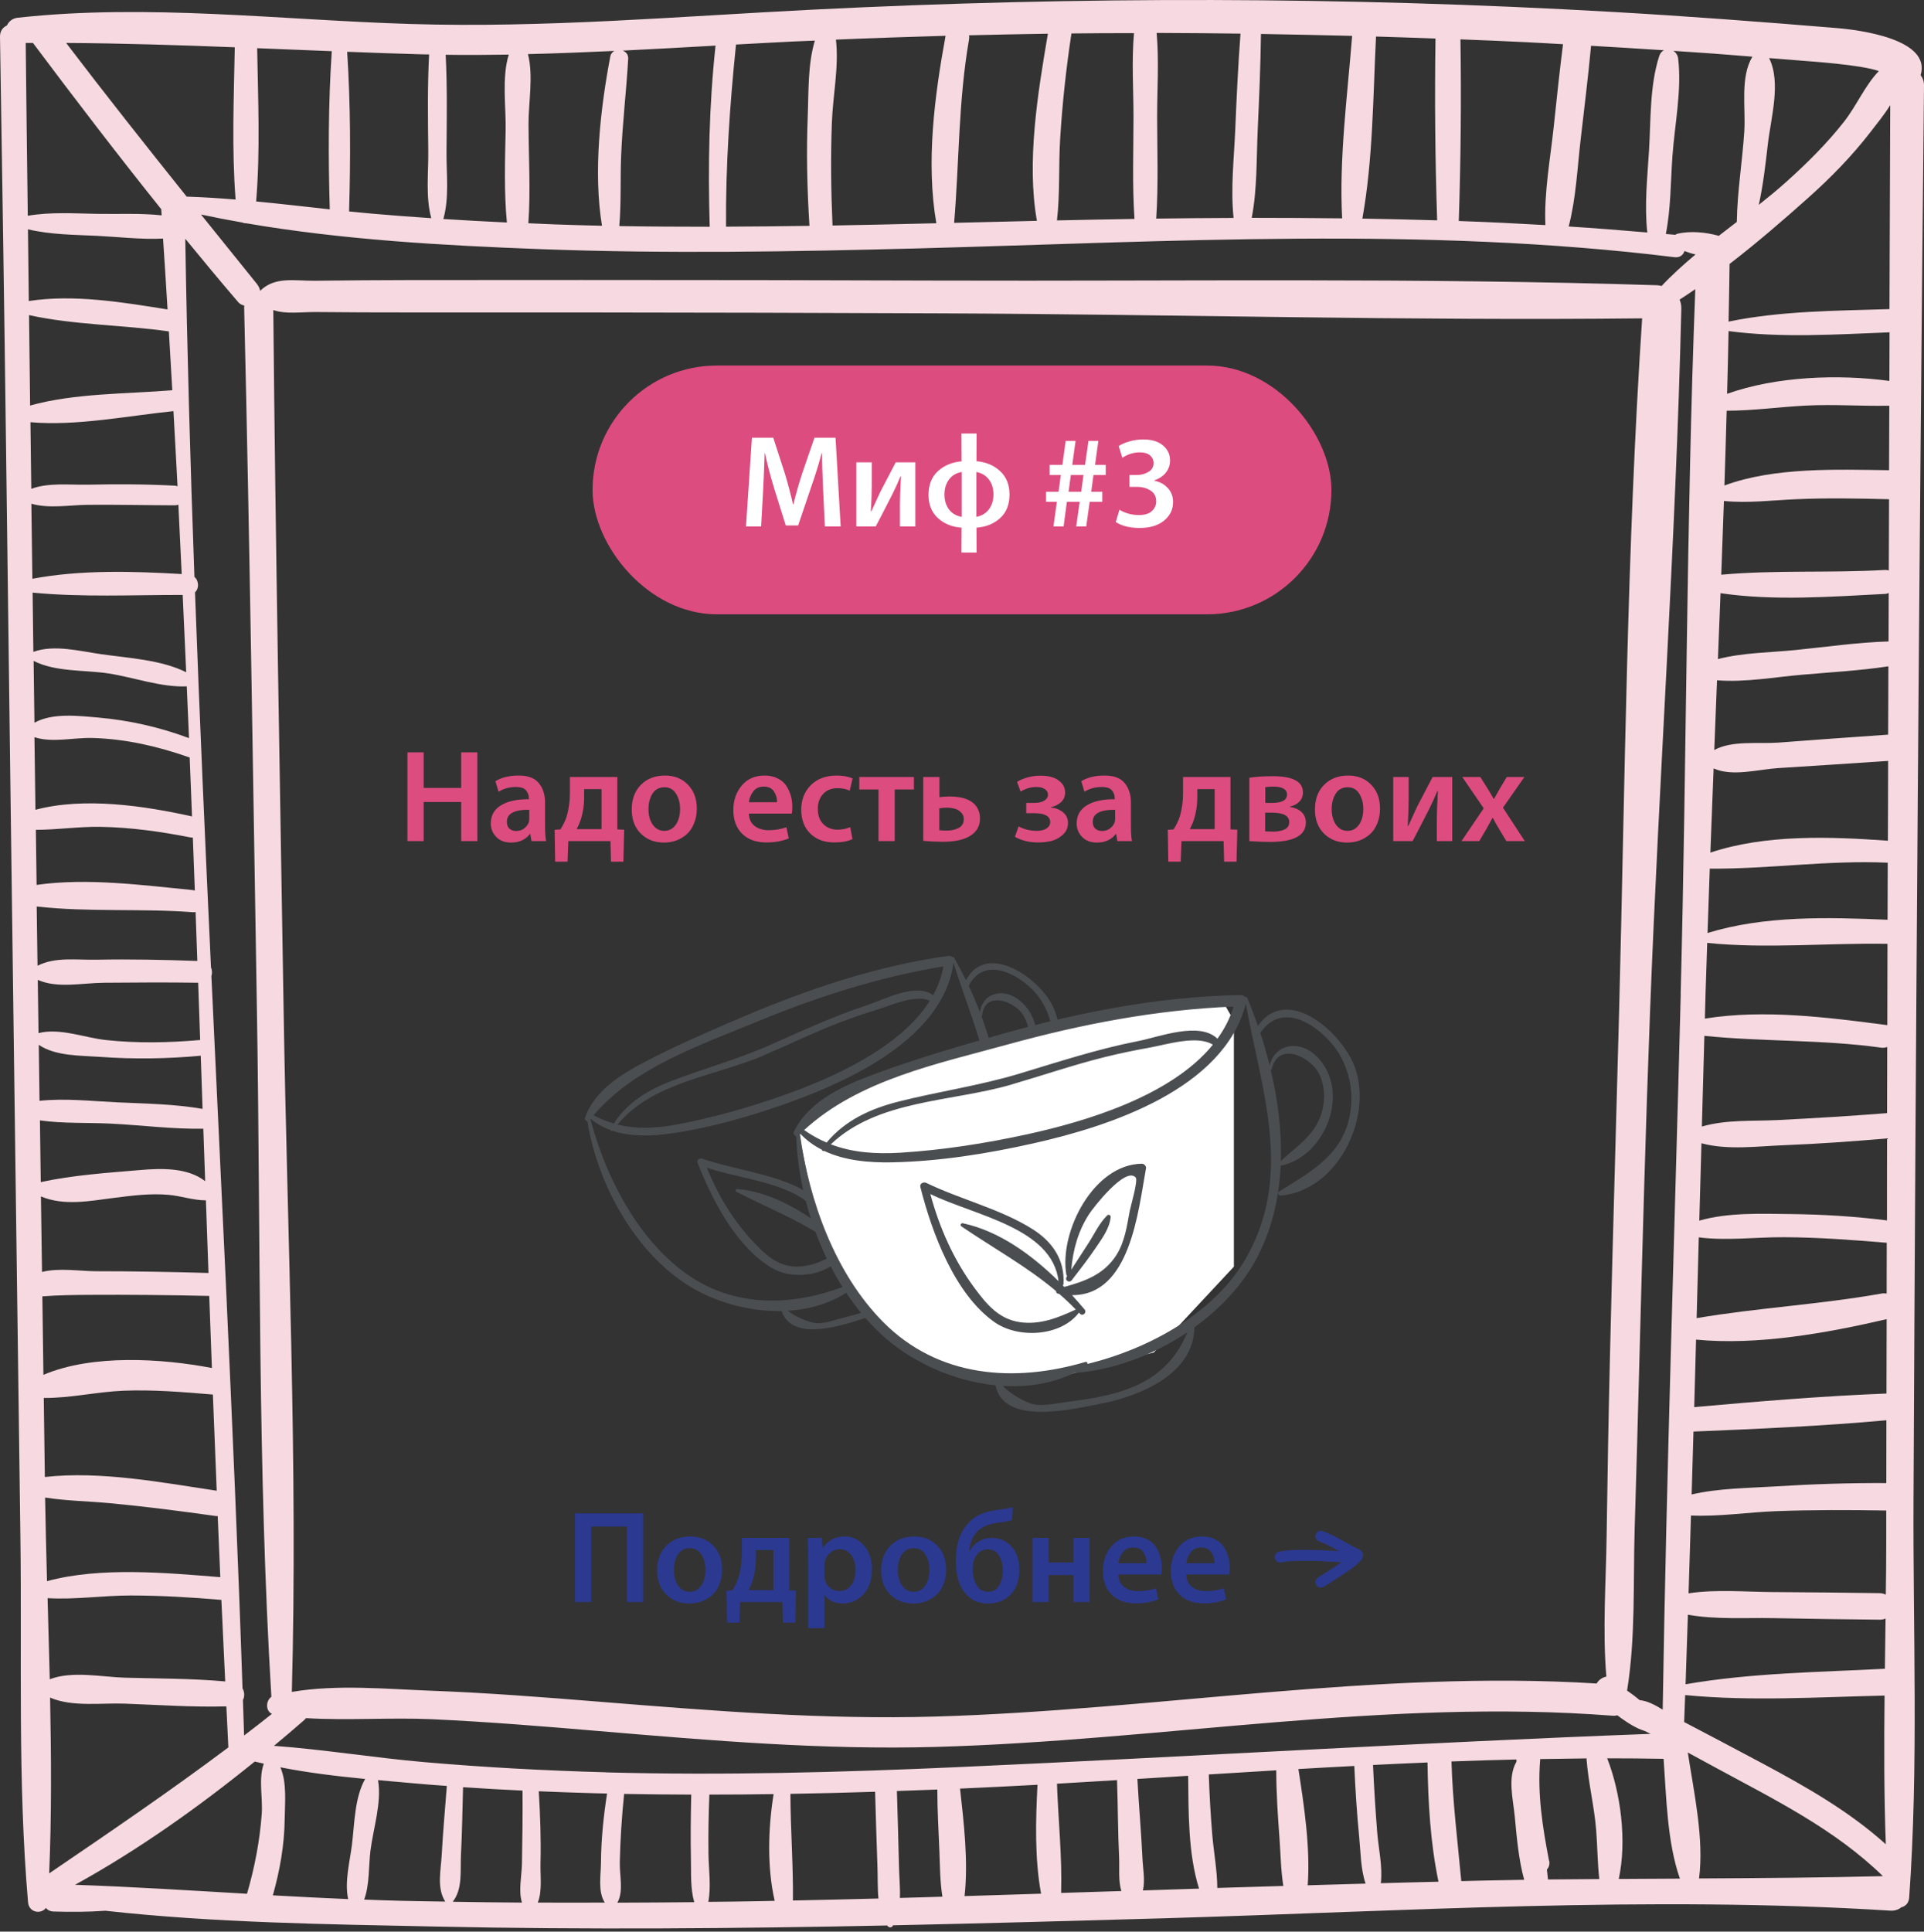
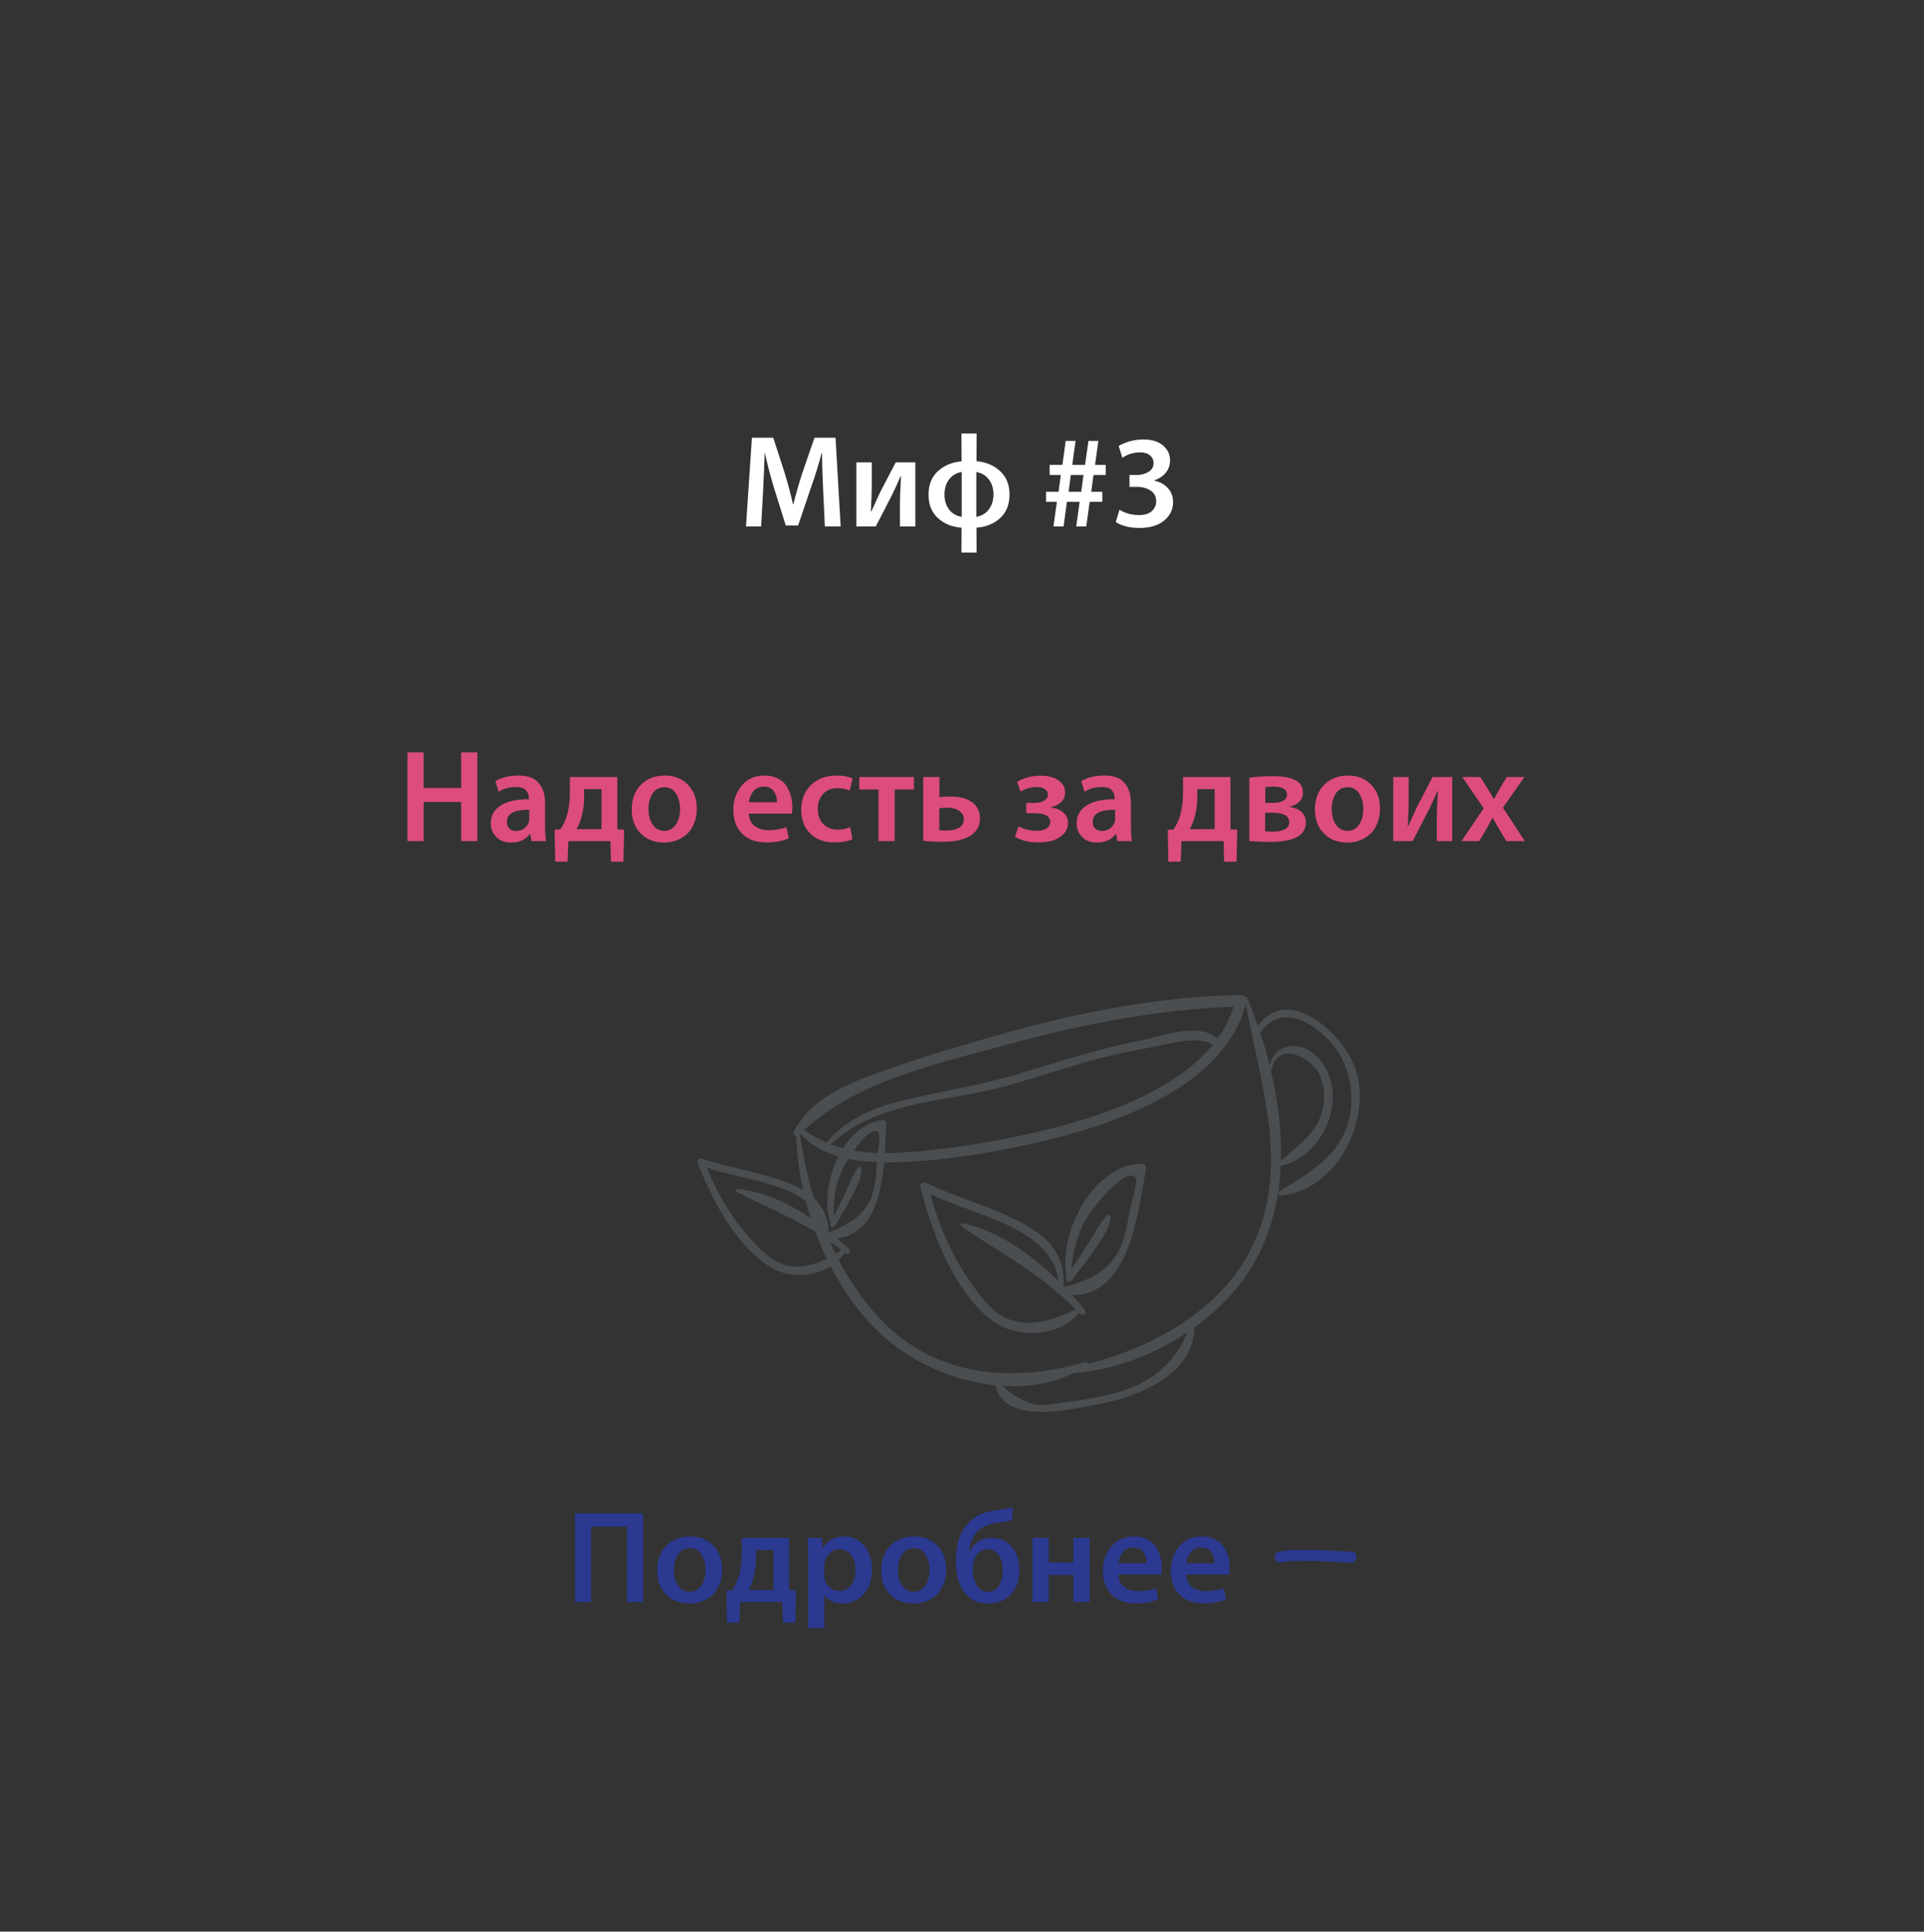
<svg xmlns="http://www.w3.org/2000/svg" width="263" height="264" viewBox="0 0 263 264" fill="none">
  <rect x="0" y="0" width="263" height="264" fill="#333333" stroke="none" />
  <path d="M55.698 102.827H57.912V107.687H63.042V102.827H65.256V114.959H63.042V109.613H57.912V114.959H55.698V102.827ZM74.506 109.703V112.853C74.506 113.777 74.554 114.479 74.65 114.959H72.652L72.49 113.987H72.436C71.836 114.767 70.972 115.157 69.844 115.157C69.004 115.157 68.332 114.899 67.828 114.383C67.336 113.867 67.09 113.255 67.09 112.547C67.09 111.467 67.546 110.645 68.458 110.081C69.37 109.505 70.648 109.223 72.292 109.235V109.091C72.292 108.695 72.166 108.341 71.914 108.029C71.662 107.717 71.194 107.561 70.51 107.561C69.622 107.561 68.836 107.777 68.152 108.209L67.72 106.769C68.56 106.253 69.616 105.995 70.888 105.995C72.184 105.995 73.108 106.343 73.66 107.039C74.224 107.723 74.506 108.611 74.506 109.703ZM72.346 111.881V110.675C70.306 110.651 69.286 111.197 69.286 112.313C69.286 112.721 69.4 113.033 69.628 113.249C69.868 113.465 70.174 113.573 70.546 113.573C70.978 113.573 71.344 113.459 71.644 113.231C71.956 112.991 72.172 112.703 72.292 112.367C72.328 112.259 72.346 112.097 72.346 111.881ZM77.904 106.193H84.384V113.357L85.32 113.393L85.212 117.767H83.52L83.448 114.959H77.688L77.58 117.767H75.888L75.816 113.411L76.608 113.357C76.992 112.757 77.28 112.157 77.472 111.557C77.76 110.549 77.904 109.499 77.904 108.407V106.193ZM79.848 107.849V109.055C79.848 109.943 79.722 110.843 79.47 111.755C79.314 112.283 79.098 112.805 78.822 113.321H82.224V107.849H79.848ZM90.767 115.157H90.749C89.477 115.157 88.427 114.749 87.599 113.933C86.771 113.117 86.357 112.019 86.357 110.639C86.357 109.223 86.777 108.095 87.617 107.255C88.457 106.415 89.549 105.995 90.893 105.995C92.189 105.995 93.239 106.415 94.043 107.255C94.847 108.083 95.249 109.163 95.249 110.495C95.249 111.275 95.117 111.971 94.853 112.583C94.601 113.195 94.259 113.687 93.827 114.059C93.407 114.419 92.933 114.695 92.405 114.887C91.889 115.067 91.343 115.157 90.767 115.157ZM90.803 113.555H90.821C91.457 113.555 91.973 113.279 92.369 112.727C92.765 112.163 92.963 111.437 92.963 110.549C92.963 109.769 92.783 109.085 92.423 108.497C92.063 107.897 91.535 107.597 90.839 107.597C90.107 107.597 89.555 107.891 89.183 108.479C88.823 109.067 88.643 109.769 88.643 110.585C88.643 111.449 88.841 112.163 89.237 112.727C89.633 113.279 90.155 113.555 90.803 113.555ZM108.235 111.197H102.367C102.391 111.941 102.655 112.505 103.159 112.889C103.675 113.273 104.311 113.465 105.067 113.465C105.919 113.465 106.729 113.333 107.497 113.069L107.821 114.581C106.957 114.953 105.937 115.139 104.761 115.139C103.357 115.139 102.253 114.743 101.449 113.951C100.645 113.147 100.243 112.067 100.243 110.711C100.243 109.415 100.621 108.305 101.377 107.381C102.145 106.457 103.195 105.995 104.527 105.995C105.199 105.995 105.793 106.127 106.309 106.391C106.825 106.643 107.221 106.985 107.497 107.417C107.773 107.849 107.977 108.305 108.109 108.785C108.241 109.253 108.307 109.745 108.307 110.261C108.307 110.621 108.283 110.933 108.235 111.197ZM102.367 109.649H106.219C106.231 109.121 106.093 108.635 105.805 108.191C105.529 107.735 105.061 107.507 104.401 107.507C103.777 107.507 103.297 107.729 102.961 108.173C102.625 108.617 102.427 109.109 102.367 109.649ZM116.221 113.051L116.527 114.689C115.879 114.989 115.051 115.139 114.043 115.139C112.675 115.139 111.577 114.731 110.749 113.915C109.933 113.099 109.525 112.013 109.525 110.657C109.525 109.301 109.963 108.185 110.839 107.309C111.715 106.433 112.903 105.995 114.403 105.995C115.219 105.995 115.933 106.127 116.545 106.391L116.149 108.065C115.693 107.837 115.135 107.723 114.475 107.723C113.647 107.723 112.987 107.993 112.495 108.533C112.015 109.073 111.781 109.751 111.793 110.567C111.793 111.443 112.045 112.133 112.549 112.637C113.053 113.141 113.695 113.393 114.475 113.393C115.087 113.393 115.669 113.279 116.221 113.051ZM117.46 106.193H124.93V107.903H122.302V114.959H120.088V107.903H117.46V106.193ZM126.201 106.193H128.415V108.965C128.787 108.893 129.255 108.857 129.819 108.857C130.251 108.857 130.653 108.887 131.025 108.947C131.409 108.995 131.781 109.091 132.141 109.235C132.513 109.379 132.825 109.565 133.077 109.793C133.341 110.009 133.551 110.297 133.707 110.657C133.875 111.005 133.959 111.407 133.959 111.863C133.959 112.787 133.599 113.519 132.879 114.059C132.015 114.719 130.677 115.049 128.865 115.049C128.013 115.049 127.125 115.007 126.201 114.923V106.193ZM128.397 110.477V113.465C128.673 113.501 129.015 113.519 129.423 113.519C130.047 113.519 130.587 113.399 131.043 113.159C131.511 112.907 131.745 112.505 131.745 111.953C131.745 111.557 131.607 111.239 131.331 110.999C131.067 110.747 130.773 110.585 130.449 110.513C130.125 110.429 129.771 110.387 129.387 110.387C129.063 110.387 128.733 110.417 128.397 110.477ZM140.283 111.143V109.739H141.327C141.927 109.739 142.395 109.637 142.731 109.433C143.079 109.217 143.253 108.947 143.253 108.623C143.253 108.299 143.109 108.041 142.821 107.849C142.545 107.657 142.161 107.561 141.669 107.561C140.913 107.561 140.193 107.771 139.509 108.191L139.023 106.859C139.971 106.295 141.063 106.013 142.299 106.013C142.851 106.013 143.361 106.085 143.829 106.229C144.297 106.361 144.705 106.607 145.053 106.967C145.413 107.327 145.593 107.783 145.593 108.335C145.593 108.863 145.401 109.301 145.017 109.649C144.633 109.985 144.183 110.207 143.667 110.315V110.369C144.303 110.429 144.849 110.645 145.305 111.017C145.761 111.377 145.989 111.863 145.989 112.475C145.989 113.111 145.761 113.639 145.305 114.059C144.861 114.479 144.351 114.767 143.775 114.923C143.199 115.067 142.575 115.139 141.903 115.139C140.679 115.139 139.623 114.881 138.735 114.365L139.239 112.943C139.935 113.327 140.745 113.531 141.669 113.555C142.257 113.555 142.719 113.447 143.055 113.231C143.391 113.003 143.559 112.715 143.559 112.367C143.559 111.551 142.827 111.143 141.363 111.143H140.283ZM154.592 109.703V112.853C154.592 113.777 154.64 114.479 154.736 114.959H152.738L152.576 113.987H152.522C151.922 114.767 151.058 115.157 149.93 115.157C149.09 115.157 148.418 114.899 147.914 114.383C147.422 113.867 147.176 113.255 147.176 112.547C147.176 111.467 147.632 110.645 148.544 110.081C149.456 109.505 150.734 109.223 152.378 109.235V109.091C152.378 108.695 152.252 108.341 152 108.029C151.748 107.717 151.28 107.561 150.596 107.561C149.708 107.561 148.922 107.777 148.238 108.209L147.806 106.769C148.646 106.253 149.702 105.995 150.974 105.995C152.27 105.995 153.194 106.343 153.746 107.039C154.31 107.723 154.592 108.611 154.592 109.703ZM152.432 111.881V110.675C150.392 110.651 149.372 111.197 149.372 112.313C149.372 112.721 149.486 113.033 149.714 113.249C149.954 113.465 150.26 113.573 150.632 113.573C151.064 113.573 151.43 113.459 151.73 113.231C152.042 112.991 152.258 112.703 152.378 112.367C152.414 112.259 152.432 112.097 152.432 111.881ZM161.717 106.193H168.197V113.357L169.133 113.393L169.025 117.767H167.333L167.261 114.959H161.501L161.393 117.767H159.701L159.629 113.411L160.421 113.357C160.805 112.757 161.093 112.157 161.285 111.557C161.573 110.549 161.717 109.499 161.717 108.407V106.193ZM163.661 107.849V109.055C163.661 109.943 163.535 110.843 163.283 111.755C163.127 112.283 162.911 112.805 162.635 113.321H166.037V107.849H163.661ZM170.779 114.959V106.301C171.643 106.157 172.711 106.085 173.983 106.085C176.731 106.085 178.105 106.823 178.105 108.299C178.105 108.827 177.931 109.259 177.583 109.595C177.247 109.919 176.821 110.135 176.305 110.243V110.279C176.989 110.387 177.523 110.621 177.907 110.981C178.303 111.341 178.501 111.821 178.501 112.421C178.501 114.185 176.863 115.067 173.587 115.067C173.263 115.067 172.909 115.061 172.525 115.049C172.153 115.037 171.793 115.019 171.445 114.995C171.097 114.971 170.875 114.959 170.779 114.959ZM172.957 107.579V109.739H173.875C175.243 109.739 175.927 109.355 175.927 108.587C175.927 107.867 175.291 107.507 174.019 107.507C173.743 107.507 173.389 107.531 172.957 107.579ZM172.939 111.071V113.627C173.419 113.651 173.773 113.663 174.001 113.663C174.613 113.663 175.135 113.567 175.567 113.375C176.011 113.171 176.233 112.835 176.233 112.367C176.233 111.503 175.447 111.071 173.875 111.071H172.939ZM184.159 115.157H184.141C182.869 115.157 181.819 114.749 180.991 113.933C180.163 113.117 179.749 112.019 179.749 110.639C179.749 109.223 180.169 108.095 181.009 107.255C181.849 106.415 182.941 105.995 184.285 105.995C185.581 105.995 186.631 106.415 187.435 107.255C188.239 108.083 188.641 109.163 188.641 110.495C188.641 111.275 188.509 111.971 188.245 112.583C187.993 113.195 187.651 113.687 187.219 114.059C186.799 114.419 186.325 114.695 185.797 114.887C185.281 115.067 184.735 115.157 184.159 115.157ZM184.195 113.555H184.213C184.849 113.555 185.365 113.279 185.761 112.727C186.157 112.163 186.355 111.437 186.355 110.549C186.355 109.769 186.175 109.085 185.815 108.497C185.455 107.897 184.927 107.597 184.231 107.597C183.499 107.597 182.947 107.891 182.575 108.479C182.215 109.067 182.035 109.769 182.035 110.585C182.035 111.449 182.233 112.163 182.629 112.727C183.025 113.279 183.547 113.555 184.195 113.555ZM190.449 106.193H192.555V109.325C192.555 110.273 192.513 111.461 192.429 112.889H192.501C193.257 111.233 193.653 110.369 193.689 110.297L195.831 106.193H198.513V114.959H196.407V111.827C196.407 111.119 196.455 109.883 196.551 108.119H196.479C196.095 109.043 195.711 109.883 195.327 110.639C194.223 112.799 193.479 114.239 193.095 114.959H190.449V106.193ZM199.884 106.193H202.35L203.394 107.849C203.586 108.149 203.85 108.599 204.186 109.199H204.222C204.702 108.335 204.96 107.873 204.996 107.813L205.968 106.193H208.38L205.446 110.387L208.434 114.959H205.914L204.852 113.195C204.624 112.823 204.36 112.349 204.06 111.773H204.024C203.976 111.869 203.712 112.349 203.232 113.213L202.206 114.959H199.776L202.818 110.477L199.884 106.193Z" fill="#DD4C7F" />
  <path d="M78.593 206.827H87.916V218.959H85.703V208.645H80.806V218.959H78.593V206.827ZM94.237 219.157H94.219C92.947 219.157 91.897 218.749 91.069 217.933C90.241 217.117 89.827 216.019 89.827 214.639C89.827 213.223 90.247 212.095 91.087 211.255C91.927 210.415 93.019 209.995 94.363 209.995C95.659 209.995 96.709 210.415 97.513 211.255C98.317 212.083 98.719 213.163 98.719 214.495C98.719 215.275 98.587 215.971 98.323 216.583C98.071 217.195 97.729 217.687 97.297 218.059C96.877 218.419 96.403 218.695 95.875 218.887C95.359 219.067 94.813 219.157 94.237 219.157ZM94.273 217.555H94.291C94.927 217.555 95.443 217.279 95.839 216.727C96.235 216.163 96.433 215.437 96.433 214.549C96.433 213.769 96.253 213.085 95.893 212.497C95.533 211.897 95.005 211.597 94.309 211.597C93.577 211.597 93.025 211.891 92.653 212.479C92.293 213.067 92.113 213.769 92.113 214.585C92.113 215.449 92.311 216.163 92.707 216.727C93.103 217.279 93.625 217.555 94.273 217.555ZM101.396 210.193H107.876V217.357L108.812 217.393L108.704 221.767H107.012L106.94 218.959H101.18L101.072 221.767H99.38L99.308 217.411L100.1 217.357C100.484 216.757 100.772 216.157 100.964 215.557C101.252 214.549 101.396 213.499 101.396 212.407V210.193ZM103.34 211.849V213.055C103.34 213.943 103.214 214.843 102.962 215.755C102.806 216.283 102.59 216.805 102.314 217.321H105.716V211.849H103.34ZM110.477 222.523V213.109C110.477 212.269 110.453 211.297 110.405 210.193H112.349L112.457 211.543H112.493C113.165 210.511 114.167 209.995 115.499 209.995C116.531 209.995 117.401 210.409 118.109 211.237C118.829 212.053 119.189 213.127 119.189 214.459C119.189 215.947 118.793 217.105 118.001 217.933C117.221 218.749 116.285 219.157 115.193 219.157C114.653 219.157 114.161 219.055 113.717 218.851C113.285 218.635 112.955 218.347 112.727 217.987H112.691V222.523H110.477ZM112.691 213.937V215.287C112.691 215.503 112.709 215.707 112.745 215.899C112.865 216.355 113.105 216.727 113.465 217.015C113.825 217.303 114.239 217.447 114.707 217.447C115.403 217.447 115.949 217.183 116.345 216.655C116.741 216.127 116.939 215.425 116.939 214.549C116.939 213.745 116.747 213.079 116.363 212.551C115.979 212.011 115.445 211.741 114.761 211.741C114.293 211.741 113.873 211.897 113.501 212.209C113.129 212.509 112.883 212.899 112.763 213.379C112.715 213.619 112.691 213.805 112.691 213.937ZM124.858 219.157H124.84C123.568 219.157 122.518 218.749 121.69 217.933C120.862 217.117 120.448 216.019 120.448 214.639C120.448 213.223 120.868 212.095 121.708 211.255C122.548 210.415 123.64 209.995 124.984 209.995C126.28 209.995 127.33 210.415 128.134 211.255C128.938 212.083 129.34 213.163 129.34 214.495C129.34 215.275 129.208 215.971 128.944 216.583C128.692 217.195 128.35 217.687 127.918 218.059C127.498 218.419 127.024 218.695 126.496 218.887C125.98 219.067 125.434 219.157 124.858 219.157ZM124.894 217.555H124.912C125.548 217.555 126.064 217.279 126.46 216.727C126.856 216.163 127.054 215.437 127.054 214.549C127.054 213.769 126.874 213.085 126.514 212.497C126.154 211.897 125.626 211.597 124.93 211.597C124.198 211.597 123.646 211.891 123.274 212.479C122.914 213.067 122.734 213.769 122.734 214.585C122.734 215.449 122.932 216.163 123.328 216.727C123.724 217.279 124.246 217.555 124.894 217.555ZM138.439 205.999L138.331 207.763C137.935 207.895 137.281 208.015 136.369 208.123C134.989 208.315 134.011 208.771 133.435 209.491C132.883 210.163 132.565 210.997 132.481 211.993H132.553C132.829 211.441 133.231 211.003 133.759 210.679C134.299 210.355 134.881 210.193 135.505 210.193C136.657 210.193 137.581 210.589 138.277 211.381C138.985 212.161 139.339 213.217 139.339 214.549C139.339 215.965 138.949 217.087 138.169 217.915C137.389 218.743 136.345 219.157 135.037 219.157C134.053 219.157 133.225 218.887 132.553 218.347C131.881 217.807 131.395 217.111 131.095 216.259C130.807 215.407 130.663 214.435 130.663 213.343C130.663 211.111 131.215 209.407 132.319 208.231C133.111 207.259 134.347 206.653 136.027 206.413C137.299 206.233 138.103 206.095 138.439 205.999ZM137.071 214.657V214.639C137.071 213.871 136.903 213.199 136.567 212.623C136.243 212.047 135.721 211.759 135.001 211.759C134.305 211.759 133.771 212.071 133.399 212.695C133.099 213.187 132.949 213.781 132.949 214.477C132.949 215.245 133.123 215.953 133.471 216.601C133.831 217.237 134.353 217.555 135.037 217.555C135.733 217.555 136.243 217.273 136.567 216.709C136.903 216.133 137.071 215.449 137.071 214.657ZM141.133 210.193H143.347V213.541H146.731V210.193H148.945V218.959H146.731V215.269H143.347V218.959H141.133V210.193ZM158.745 215.197H152.877C152.901 215.941 153.165 216.505 153.669 216.889C154.185 217.273 154.821 217.465 155.577 217.465C156.429 217.465 157.239 217.333 158.007 217.069L158.331 218.581C157.467 218.953 156.447 219.139 155.271 219.139C153.867 219.139 152.763 218.743 151.959 217.951C151.155 217.147 150.753 216.067 150.753 214.711C150.753 213.415 151.131 212.305 151.887 211.381C152.655 210.457 153.705 209.995 155.037 209.995C155.709 209.995 156.303 210.127 156.819 210.391C157.335 210.643 157.731 210.985 158.007 211.417C158.283 211.849 158.487 212.305 158.619 212.785C158.751 213.253 158.817 213.745 158.817 214.261C158.817 214.621 158.793 214.933 158.745 215.197ZM152.877 213.649H156.729C156.741 213.121 156.603 212.635 156.315 212.191C156.039 211.735 155.571 211.507 154.911 211.507C154.287 211.507 153.807 211.729 153.471 212.173C153.135 212.617 152.937 213.109 152.877 213.649ZM168.026 215.197H162.158C162.182 215.941 162.446 216.505 162.95 216.889C163.466 217.273 164.102 217.465 164.858 217.465C165.71 217.465 166.52 217.333 167.288 217.069L167.612 218.581C166.748 218.953 165.728 219.139 164.552 219.139C163.148 219.139 162.044 218.743 161.24 217.951C160.436 217.147 160.034 216.067 160.034 214.711C160.034 213.415 160.412 212.305 161.168 211.381C161.936 210.457 162.986 209.995 164.318 209.995C164.99 209.995 165.584 210.127 166.1 210.391C166.616 210.643 167.012 210.985 167.288 211.417C167.564 211.849 167.768 212.305 167.9 212.785C168.032 213.253 168.098 213.745 168.098 214.261C168.098 214.621 168.074 214.933 168.026 215.197ZM162.158 213.649H166.01C166.022 213.121 165.884 212.635 165.596 212.191C165.32 211.735 164.852 211.507 164.192 211.507C163.568 211.507 163.088 211.729 162.752 212.173C162.416 212.617 162.218 213.109 162.158 213.649Z" fill="#2B3990" />
  <path d="M175 212.803C176.42 212.519 177.845 212.583 179.292 212.583C181.116 212.583 182.892 212.803 184.668 212.803" stroke="#2B3990" stroke-width="1.5" stroke-linecap="round" />
-   <path d="M180.564 209.959C182.342 210.61 183.821 211.705 185.502 212.453C186.254 212.787 180.977 215.949 180.564 216.233" stroke="#2B3990" stroke-width="1.5" stroke-linecap="round" />
-   <rect x="81" y="49.959" width="101" height="34" rx="17" fill="#DD4C7F" />
  <path d="M112.754 71.959L112.52 67.009C112.412 64.669 112.364 62.971 112.376 61.915H112.322C111.902 63.487 111.422 65.035 110.882 66.559L109.1 71.815H107.408L105.788 66.631C105.296 65.011 104.888 63.439 104.564 61.915H104.528C104.456 64.051 104.384 65.773 104.312 67.081L104.042 71.959H101.972L102.782 59.827H105.698L107.282 64.705C107.702 66.097 108.074 67.501 108.398 68.917H108.452C108.824 67.417 109.226 66.007 109.658 64.687L111.332 59.827H114.212L114.914 71.959H112.754ZM117.059 63.193H119.165V66.325C119.165 67.273 119.123 68.461 119.039 69.889H119.111C119.867 68.233 120.263 67.369 120.299 67.297L122.441 63.193H125.123V71.959H123.017V68.827C123.017 68.119 123.065 66.883 123.161 65.119H123.089C122.705 66.043 122.321 66.883 121.937 67.639C120.833 69.799 120.089 71.239 119.705 71.959H117.059V63.193ZM131.425 59.251H133.495L133.477 63.031C134.797 63.151 135.877 63.607 136.717 64.399C137.569 65.191 137.995 66.253 137.995 67.585C137.995 68.953 137.569 70.027 136.717 70.807C135.865 71.587 134.785 72.025 133.477 72.121L133.495 75.523H131.425L131.443 72.121C130.135 72.025 129.055 71.587 128.203 70.807C127.351 70.015 126.925 68.959 126.925 67.639C126.925 66.271 127.345 65.197 128.185 64.417C129.037 63.625 130.123 63.169 131.443 63.049L131.425 59.251ZM131.461 70.645V64.507C130.705 64.639 130.123 64.987 129.715 65.551C129.307 66.103 129.103 66.781 129.103 67.585C129.103 68.389 129.307 69.067 129.715 69.619C130.135 70.171 130.717 70.513 131.461 70.645ZM133.459 64.507V70.645C134.203 70.501 134.779 70.153 135.187 69.601C135.595 69.049 135.799 68.371 135.799 67.567C135.799 66.763 135.595 66.091 135.187 65.551C134.779 64.999 134.203 64.651 133.459 64.507ZM146.07 67.207H147.798L148.104 64.921H146.376L146.07 67.207ZM145.386 71.959H144L144.468 68.593H142.992V67.207H144.702L145.008 64.921H143.478V63.535H145.224L145.674 60.259H147.024L146.574 63.535H148.32L148.788 60.259H150.138L149.688 63.535H151.146V64.921H149.472L149.166 67.207H150.678V68.593H148.95L148.482 71.959H147.114L147.582 68.593H145.836L145.386 71.959ZM152.521 71.347L153.025 69.673C153.829 70.153 154.717 70.393 155.689 70.393C156.481 70.393 157.069 70.213 157.453 69.853C157.849 69.481 158.047 69.037 158.047 68.521C158.047 67.873 157.789 67.381 157.273 67.045C156.757 66.709 156.133 66.541 155.401 66.541H154.393V64.921H155.383C155.971 64.921 156.499 64.783 156.967 64.507C157.447 64.231 157.687 63.829 157.687 63.301C157.687 62.869 157.525 62.515 157.201 62.239C156.889 61.963 156.427 61.825 155.815 61.825C154.963 61.825 154.165 62.071 153.421 62.563L152.917 60.961C153.277 60.721 153.763 60.511 154.375 60.331C154.999 60.151 155.635 60.061 156.283 60.061C157.447 60.061 158.347 60.337 158.983 60.889C159.619 61.429 159.937 62.107 159.937 62.923C159.937 63.547 159.751 64.099 159.379 64.579C159.019 65.047 158.485 65.407 157.777 65.659V65.695C158.521 65.839 159.133 66.169 159.613 66.685C160.105 67.201 160.351 67.843 160.351 68.611C160.351 69.631 159.943 70.477 159.127 71.149C158.311 71.821 157.201 72.157 155.797 72.157C154.429 72.157 153.337 71.887 152.521 71.347Z" fill="white" />
-   <path d="M262.534 10.282C264.046 5.358 254.221 4.095 251.059 3.834C240.847 2.992 230.635 2.208 220.401 1.628C183.987 -0.465 147.483 -0.51 111.059 1.321C92.727 2.242 74.441 3.845 56.075 3.277C38.29 2.731 20.186 0.468 2.422 2.424C1.683 2.503 1.194 2.947 0.944 3.481C0.398 3.732 -0.011 4.232 0 5.017C0.307 23.837 0.592 42.658 0.83 61.478C1.251 94.56 1.683 127.652 2.127 160.733C2.343 177.12 2.57 193.519 2.786 209.906C3.014 226.52 2.4 243.43 3.833 259.988C3.958 261.409 5.607 261.671 6.278 260.761C6.505 261.068 6.892 261.239 7.267 261.25C9.644 261.33 12.032 261.318 14.409 261.148C29.363 262.808 44.658 262.99 59.612 263.308C80.173 263.752 100.733 263.581 121.282 263.161C121.294 263.183 121.305 263.195 121.316 263.217C121.487 263.468 121.862 263.502 122.033 263.217C122.044 263.195 122.056 263.161 122.067 263.138C134.371 262.876 146.676 262.535 158.969 262.183C191.971 261.216 225.416 259.055 258.406 261.136C259.031 261.17 259.52 260.988 259.884 260.681C260.441 260.556 260.93 260.113 260.976 259.34C262.272 241.247 261.476 222.847 261.567 204.709C261.874 140.366 262.352 76.023 263 11.681C263 11.089 262.818 10.623 262.522 10.259L262.534 10.282ZM258.269 52.062C251.264 51.119 242.815 51.426 236.082 53.825C236.162 50.971 236.23 48.105 236.287 45.251C243.474 46.206 251.037 45.706 258.292 45.421C258.292 47.639 258.281 49.845 258.269 52.062ZM258.224 64.265C258.224 64.265 258.201 64.265 258.19 64.265C251.196 64.174 242.508 63.821 235.719 66.357C235.832 62.946 235.935 59.545 236.026 56.134C239.676 56.134 243.281 55.611 246.92 55.429C250.695 55.247 254.437 55.52 258.201 55.451C258.224 55.451 258.235 55.451 258.258 55.451C258.246 58.397 258.235 61.331 258.224 64.276V64.265ZM258.178 77.968C258.008 77.911 257.814 77.888 257.61 77.9C250.206 78.332 242.655 77.877 235.286 78.548C235.412 75.193 235.537 71.838 235.65 68.472C238.914 68.791 242.178 68.381 245.464 68.233C249.717 68.04 253.948 68.12 258.212 68.233C258.212 68.233 258.212 68.233 258.224 68.233C258.212 71.486 258.201 74.727 258.19 77.979L258.178 77.968ZM258.144 87.668C253.902 87.793 249.649 88.419 245.442 88.84C241.962 89.192 238.243 89.192 234.832 90.079C234.945 87.077 235.059 84.075 235.184 81.072C242.508 82.153 250.275 81.55 257.621 81.175C257.826 81.175 258.008 81.118 258.178 81.05C258.178 83.256 258.167 85.462 258.156 87.668H258.144ZM258.099 100.405C253.084 100.746 248.08 101.121 243.065 101.496C240.336 101.69 236.776 101.167 234.331 102.509C234.456 99.336 234.581 96.152 234.707 92.979C238.539 93.286 242.508 92.547 246.329 92.217C250.252 91.876 254.221 91.66 258.133 91.068C258.133 94.184 258.11 97.3 258.099 100.416V100.405ZM258.053 114.904C250.15 114.335 241.314 114.017 233.797 116.53C233.945 112.698 234.092 108.866 234.24 105.022C236.833 106.182 240.256 105.158 243.088 104.976C248.091 104.658 253.095 104.339 258.099 103.998C258.099 107.626 258.076 111.265 258.065 114.893L258.053 114.904ZM258.019 125.707C249.888 125.366 241.234 125.116 233.41 127.516C233.512 124.582 233.615 121.636 233.717 118.702C233.774 118.702 233.808 118.725 233.865 118.725C241.985 118.759 249.888 117.542 258.042 117.906C258.042 120.499 258.019 123.103 258.019 125.696V125.707ZM257.985 140.104C257.985 140.104 257.962 140.104 257.951 140.104C249.911 139.058 241.132 137.91 233.046 139.217C233.08 138.103 233.103 136.977 233.137 135.863C233.205 133.531 233.285 131.2 233.365 128.869C241.484 129.699 249.831 128.857 258.008 128.994C258.008 132.701 257.985 136.408 257.985 140.116V140.104ZM257.951 152.136C252.981 152.523 248.012 152.83 243.042 153.08C239.619 153.25 235.946 153 232.637 153.967C232.751 149.839 232.864 145.699 232.978 141.571C241.007 142.39 249.081 142.06 257.132 143.186C257.439 143.232 257.723 143.186 257.974 143.095C257.974 146.109 257.962 149.122 257.951 152.136ZM257.917 166.794C253.561 166.249 249.183 165.976 244.793 165.93C240.768 165.885 236.23 165.691 232.284 166.828C232.375 163.303 232.478 159.778 232.58 156.253C236.185 157.231 240.29 156.651 243.952 156.514C248.626 156.332 253.288 155.991 257.951 155.593C257.951 158.015 257.939 160.437 257.939 162.86C257.939 164.179 257.939 165.487 257.939 166.806L257.917 166.794ZM257.894 176.802C257.666 176.756 257.416 176.745 257.143 176.802C248.785 178.291 240.256 178.735 231.92 180.156C232.023 176.472 232.114 172.799 232.216 169.114C236.048 169.603 240.04 169.069 243.906 169.092C248.592 169.114 253.243 169.467 257.905 169.853C257.905 172.173 257.905 174.482 257.894 176.802ZM257.871 190.459C249.115 190.801 240.313 191.54 231.591 192.313C231.682 189.243 231.761 186.161 231.841 183.09C240.233 183.909 249.729 182.192 257.894 180.293C257.894 183.682 257.883 187.082 257.871 190.471V190.459ZM257.848 202.696C252.788 202.673 247.762 202.832 242.701 203.151C238.982 203.389 234.945 203.389 231.238 204.254C231.329 201.388 231.409 198.522 231.488 195.656C240.267 195.293 249.115 194.906 257.86 194.11C257.86 196.976 257.86 199.83 257.848 202.696ZM257.78 217.946C257.553 217.832 257.28 217.752 256.961 217.741C252.094 217.661 247.227 217.627 242.36 217.593C238.55 217.57 234.604 217.195 230.817 217.764C230.931 214.216 231.033 210.667 231.147 207.131C234.979 207.301 238.891 206.687 242.712 206.539C247.75 206.346 252.799 206.369 257.837 206.448C257.837 207.995 257.837 209.553 257.837 211.1C257.837 213.374 257.814 215.648 257.78 217.934V217.946ZM242.371 221.152C247.238 221.243 252.106 221.323 256.973 221.368C257.268 221.368 257.53 221.312 257.746 221.209C257.712 223.495 257.689 225.781 257.655 228.078C257.632 228.078 257.61 228.078 257.587 228.078C248.444 228.556 239.414 228.635 230.408 230.193C230.522 227.02 230.624 223.848 230.726 220.686C234.525 221.368 238.527 221.084 242.371 221.152ZM230.726 239.53L234.581 241.622C242.587 245.966 250.798 249.992 257.382 256.417C249.012 256.633 240.631 256.69 232.25 256.735C232.955 251.322 231.545 244.965 230.715 239.53H230.726ZM230.215 235.345C230.26 234.116 230.306 232.9 230.351 231.672C239.449 232.547 248.455 231.944 257.598 231.74C257.598 231.74 257.598 231.74 257.61 231.74C257.541 238.517 257.53 245.307 257.78 252.061C252.777 247.558 246.943 244.238 240.995 241.053C237.413 239.132 233.808 237.244 230.215 235.356V235.345ZM229.748 135.874C228.907 168.466 227.804 201.058 227.281 233.662C226.246 233.025 225.188 232.456 224.131 232.365C223.585 231.899 223.005 231.467 222.413 231.057C223.585 223.87 223.232 216.217 223.448 208.996C223.687 201.138 223.903 193.28 224.108 185.41C224.529 169.694 224.949 153.967 225.552 138.251C226.769 106.227 229.077 74.181 229.828 42.157C229.828 41.691 229.748 41.293 229.589 40.952C230.306 40.486 231.033 40.008 231.738 39.519C230.499 71.611 230.567 103.771 229.737 135.874H229.748ZM38.767 137.978C38.255 106.113 37.653 74.238 37.357 42.373C39.097 42.976 41.099 42.635 43.157 42.647C47.41 42.681 51.652 42.715 55.905 42.703C63.774 42.703 71.644 42.703 79.513 42.703C95.855 42.715 112.196 42.76 128.538 42.828C160.493 42.953 192.516 43.863 224.472 43.511C222.368 75 222.14 106.728 221.322 138.273C220.912 153.99 220.435 169.706 220.071 185.433C219.877 193.598 219.73 201.763 219.616 209.917C219.536 216.206 219.036 222.801 219.582 229.147C219.024 229.249 218.524 229.613 218.251 230.091C188.036 228.214 158.082 233.718 127.924 234.605C112.56 235.06 97.253 233.809 81.947 232.581C74.316 231.967 66.674 231.364 59.021 231.08C52.88 230.853 46.068 230.182 39.893 231.239C40.723 200.217 39.268 168.989 38.767 137.978ZM219.695 240.314C222.266 240.314 224.836 240.337 227.406 240.382C227.781 245.648 227.895 251.823 229.635 256.758C226.848 256.769 224.062 256.781 221.276 256.804C222.402 251.584 221.549 245.079 219.695 240.314ZM211.746 254.324C210.859 249.707 210.143 245.238 210.53 240.519C210.53 240.485 210.53 240.451 210.53 240.417C212.645 240.382 214.76 240.348 216.875 240.326C216.875 240.371 216.875 240.417 216.875 240.462C217.125 243.737 217.944 246.933 218.194 250.208C218.365 252.414 218.365 254.632 218.615 256.815C216.273 256.826 213.93 256.849 211.599 256.872C211.565 256.417 211.496 255.973 211.451 255.519C211.735 255.2 211.86 254.791 211.769 254.313L211.746 254.324ZM198.384 240.746C201.352 240.633 204.321 240.542 207.289 240.473C207.289 240.485 207.289 240.508 207.289 240.519C207.289 240.61 207.289 240.689 207.289 240.78C206.049 242.941 206.822 245.807 207.061 248.275C207.323 251.083 207.584 254.131 208.346 256.917C206.356 256.951 204.366 256.986 202.376 257.031C201.5 257.054 200.625 257.077 199.749 257.099C199.249 251.641 198.566 246.25 198.407 240.746H198.384ZM187.683 241.224C190.162 241.099 192.653 240.985 195.132 240.883C195.212 246.285 195.519 251.857 196.633 257.179C194.006 257.247 191.379 257.304 188.752 257.384C189.014 255.098 188.434 252.664 188.252 250.39C188.013 247.342 187.82 244.283 187.683 241.235V241.224ZM177.471 241.781C180.019 241.633 182.566 241.486 185.125 241.36C185.272 244.613 185.477 247.854 185.796 251.095C186 253.165 185.989 255.45 186.671 257.44C184.033 257.52 181.395 257.588 178.756 257.668C179.132 252.55 178.256 246.728 177.483 241.781H177.471ZM165.235 242.52C168.305 242.327 171.376 242.134 174.458 241.952C174.458 245.068 174.674 248.184 174.901 251.288C175.06 253.426 175.083 255.632 175.424 257.759C172.411 257.85 169.409 257.941 166.395 258.032C166.384 255.655 165.929 253.256 165.724 250.902C165.485 248.115 165.326 245.318 165.235 242.52ZM155.478 243.134C157.786 242.987 160.106 242.85 162.415 242.702C162.472 247.558 162.392 253.358 163.905 258.123C161.346 258.202 158.787 258.282 156.228 258.373C156.558 257.008 156.228 255.382 156.16 253.881C156.001 250.299 155.66 246.728 155.478 243.146V243.134ZM144.493 243.783C147.222 243.623 149.963 243.464 152.692 243.294C152.817 246.819 152.806 250.344 152.976 253.87C153.044 255.359 152.84 257.077 153.294 258.453C150.542 258.544 147.802 258.634 145.05 258.714C145.198 253.79 144.652 248.673 144.481 243.771L144.493 243.783ZM131.222 244.454C134.747 244.294 138.284 244.124 141.82 243.931C141.57 248.718 141.422 254.006 142.309 258.816C138.818 258.93 135.338 259.044 131.847 259.146C132.381 254.45 131.745 249.048 131.233 244.465L131.222 244.454ZM122.59 244.783C124.432 244.715 126.275 244.658 128.128 244.579C128.128 247.399 128.299 250.242 128.413 253.062C128.492 255.109 128.492 257.202 128.822 259.226C126.889 259.283 124.944 259.351 123.011 259.396C123.068 257.964 122.909 256.474 122.886 255.041C122.818 251.618 122.693 248.195 122.602 244.772L122.59 244.783ZM82.834 242.225C74.555 241.997 66.276 241.554 58.02 240.837C51.185 240.246 44.306 239.109 37.448 238.608C38.847 237.448 40.223 236.277 41.576 235.094C41.678 235.003 41.758 234.913 41.838 234.822C47.524 235.163 53.38 234.719 59.021 234.969C66.674 235.322 74.316 235.947 81.947 236.596C97.253 237.892 112.549 239.188 127.924 238.756C158.81 237.892 189.469 232.092 220.423 234.492C220.662 234.515 220.878 234.492 221.083 234.435C221.253 234.56 221.413 234.685 221.583 234.81C222.538 235.492 223.676 236.232 224.847 236.584C225.109 236.721 225.37 236.846 225.632 236.971C194.029 238.154 162.494 240.11 130.903 241.52C114.903 242.236 98.857 242.668 82.834 242.236V242.225ZM108.057 245.17C111.912 245.102 115.767 245.011 119.622 244.886C119.724 248.275 119.815 251.663 119.94 255.052C119.997 256.485 119.94 258.009 120.077 259.476C116.176 259.578 112.276 259.669 108.387 259.749C108.443 254.927 108.057 249.992 108.045 245.17H108.057ZM96.821 259.942C97.231 257.816 96.867 255.507 96.844 253.346C96.81 250.651 96.855 247.968 96.969 245.272C99.892 245.272 102.826 245.25 105.748 245.204C105.009 249.787 104.827 255.155 105.896 259.794C105.202 259.806 104.509 259.829 103.815 259.84C101.484 259.885 99.153 259.908 96.821 259.931V259.942ZM84.392 260.045C85.267 258.487 84.676 256.315 84.722 254.495C84.79 251.391 84.994 248.275 85.313 245.181C88.372 245.238 91.431 245.261 94.49 245.272C94.422 248.184 94.388 251.095 94.445 254.017C94.49 256.008 94.354 258.077 94.899 259.976C91.397 260.01 87.883 260.033 84.38 260.045H84.392ZM73.509 260.045C74.146 258.43 73.838 256.451 73.884 254.654C73.963 251.368 73.85 248.093 73.645 244.818C76.113 244.92 78.581 245.011 81.06 245.079C81.697 245.102 82.345 245.102 82.981 245.125C82.504 248.24 82.174 251.334 82.151 254.495C82.14 256.326 81.697 258.532 82.674 260.033C79.615 260.033 76.568 260.056 73.509 260.033V260.045ZM61.886 259.92C63.274 258.157 62.899 255.655 63.012 253.437C63.172 250.378 63.206 247.319 63.297 244.26C66.003 244.442 68.721 244.601 71.428 244.727C71.45 248.036 71.416 251.356 71.348 254.666C71.314 256.485 70.848 258.384 71.348 260.033C68.187 260.01 65.037 259.976 61.875 259.92H61.886ZM49.775 259.635C50.537 257.577 50.378 255.018 50.64 252.937C51.026 249.855 52.198 246.398 51.675 243.294C53.21 243.43 54.734 243.567 56.246 243.703C57.861 243.851 59.464 243.976 61.079 244.09C60.84 247.206 60.556 250.322 60.385 253.437C60.272 255.666 59.669 258.009 60.863 259.897C58.919 259.863 56.985 259.84 55.041 259.794C53.278 259.749 51.527 259.692 49.764 259.624L49.775 259.635ZM37.3 259.032C38.256 255.632 38.87 252.187 38.915 248.639C38.938 246.455 39.245 243.635 38.324 241.542C42.122 242.293 46.034 242.759 49.912 243.134C48.468 245.716 48.468 249.184 48.115 252.073C47.842 254.336 47.069 257.19 47.592 259.556C44.158 259.408 40.735 259.237 37.3 259.044V259.032ZM37.153 234.253C35.901 235.254 34.639 236.232 33.366 237.198C33.32 235.583 33.252 233.969 33.206 232.354C33.457 231.865 33.434 231.251 33.15 230.75C32.535 212.396 31.728 194.042 30.887 175.676C30.887 175.585 30.887 175.483 30.875 175.392C30.227 161.393 29.545 147.405 28.896 133.406C29.021 133.031 28.999 132.587 28.84 132.212C28.044 115.131 27.282 98.051 26.656 80.959C27.236 80.424 27.202 79.378 26.576 78.844C26.019 63.434 25.576 48.037 25.326 32.628C27.714 35.55 30.125 38.45 32.581 41.316C32.786 41.555 33.081 41.691 33.4 41.771C33.388 41.885 33.366 42.01 33.377 42.135C34.139 74.079 34.582 106.023 35.117 137.966C35.64 169.217 35.208 200.706 37.096 231.91C36.322 232.456 36.288 233.809 37.153 234.23V234.253ZM10.258 257.6C18.878 252.858 27.122 247.001 34.821 240.758C35.231 240.86 35.651 240.951 36.061 241.042C35.299 243.157 35.947 245.67 35.776 247.956C35.504 251.641 34.798 255.28 33.764 258.828C25.928 258.373 18.093 257.873 10.246 257.6H10.258ZM6.721 256.03C7.062 248.059 7.005 240.041 6.846 232.013C9.837 233.332 13.942 232.718 17.081 232.843C21.687 233.013 26.326 233.343 30.943 233.218C31.034 235.083 31.125 236.959 31.216 238.824C23.222 244.818 15.011 250.401 6.721 256.042V256.03ZM6.494 218.423C10.224 218.651 14.09 218.059 17.82 218.059C21.971 218.059 26.122 218.309 30.261 218.662C30.432 222.381 30.602 226.099 30.784 229.807C26.235 229.397 21.641 229.42 17.081 229.295C13.942 229.204 9.86 228.328 6.801 229.511C6.71 225.815 6.607 222.119 6.505 218.423H6.494ZM6.175 204.674C9.143 205.141 12.191 205.175 15.17 205.459C19.958 205.914 24.734 206.528 29.488 207.199C29.579 207.21 29.67 207.21 29.761 207.21C29.874 209.997 29.988 212.783 30.113 215.557C22.79 214.966 13.681 214.113 6.425 216.103C6.323 212.282 6.232 208.473 6.164 204.674H6.175ZM5.982 191.062C9.61 191.096 13.237 190.221 16.876 190.073C20.993 189.914 25.007 190.255 29.101 190.596C29.272 194.974 29.442 199.364 29.624 203.742C22.198 202.627 13.715 201.013 6.13 201.866C6.084 198.261 6.027 194.667 5.982 191.062ZM5.789 177.177C7.892 177.018 10.042 176.984 12.191 176.972C17.661 176.938 23.131 176.995 28.601 177.12C28.714 180.407 28.84 183.682 28.965 186.968C22.096 185.66 12.634 185.058 5.936 187.901C5.891 184.33 5.834 180.748 5.789 177.177ZM5.595 163.519C8.757 164.85 12.236 164.145 15.625 163.713C18.082 163.406 20.561 163.076 23.051 163.303C24.802 163.462 26.395 164.054 28.146 164.054C28.26 167.363 28.373 170.672 28.498 173.981C23.37 173.834 18.23 173.743 13.089 173.743C11.008 173.743 8.063 173.242 5.743 173.845C5.698 170.411 5.641 166.965 5.595 163.531V163.519ZM5.447 153.125C8.632 153.58 11.952 153.41 15.148 153.569C19.344 153.773 23.597 154.342 27.793 154.262C27.873 156.651 27.964 159.05 28.044 161.438C25.678 159.573 22.107 159.653 19.151 159.914C14.716 160.29 9.951 160.608 5.572 161.563C5.538 158.754 5.493 155.946 5.459 153.137L5.447 153.125ZM5.3 142.799C7.585 144.357 10.974 144.255 13.704 144.448C18.286 144.778 22.869 144.71 27.441 144.289C27.52 146.711 27.611 149.134 27.691 151.556C23.859 150.885 19.878 150.839 16.001 150.658C12.532 150.498 8.893 150.078 5.402 150.453C5.368 147.906 5.334 145.347 5.3 142.799ZM5.174 133.929C7.881 135.123 11.247 134.339 14.192 134.316C18.491 134.282 22.79 134.248 27.088 134.316C27.179 136.92 27.27 139.536 27.361 142.14C23.085 142.515 18.809 142.606 14.534 142.151C11.531 141.833 8.211 140.457 5.265 141.196C5.231 138.774 5.197 136.352 5.163 133.929H5.174ZM5.038 123.899C12.02 124.684 19.321 124.138 26.315 124.673C26.474 124.684 26.611 124.673 26.736 124.65C26.815 126.879 26.895 129.108 26.974 131.337C22.414 131.177 17.854 131.075 13.283 131.166C10.474 131.223 7.551 130.745 5.129 131.996C5.095 129.301 5.061 126.594 5.015 123.899H5.038ZM4.89 113.414C7.813 113.414 10.781 112.959 13.692 113.005C17.866 113.073 21.937 113.653 26.019 114.449C26.144 114.472 26.258 114.483 26.36 114.483C26.451 116.894 26.542 119.305 26.633 121.716C26.531 121.682 26.429 121.659 26.315 121.648C19.526 120.988 11.907 119.953 5.004 120.943C4.97 118.429 4.936 115.916 4.902 113.403L4.89 113.414ZM4.72 100.757C7.165 101.553 10.053 100.791 12.634 100.86C17.206 100.996 21.505 101.985 25.792 103.487C25.837 103.498 25.883 103.509 25.928 103.521C26.031 106.204 26.144 108.9 26.247 111.583C19.742 110.139 11.543 108.9 4.845 110.674C4.799 107.364 4.754 104.067 4.708 100.757H4.72ZM4.583 90.318C7.551 91.864 11.656 91.546 14.863 92.046C18.298 92.581 22.028 93.957 25.53 93.809C25.633 96.163 25.735 98.528 25.837 100.882C21.846 99.393 17.706 98.449 13.453 98.073C10.804 97.846 7.153 97.391 4.708 98.779C4.674 95.958 4.629 93.127 4.594 90.306L4.583 90.318ZM4.458 80.993C11.19 81.652 18.218 81.3 24.973 81.311C25.132 84.837 25.291 88.35 25.451 91.876C22.062 90.181 17.513 89.931 13.885 89.419C10.929 88.999 7.426 88.055 4.56 89.09C4.526 86.394 4.492 83.699 4.458 80.993ZM4.299 68.847C6.71 69.541 9.416 69.029 11.941 68.995C15.921 68.961 19.901 69.052 23.893 69.064C24.075 69.064 24.245 69.029 24.382 68.973C24.541 72.134 24.689 75.295 24.837 78.457C18.195 78.07 11.008 77.854 4.424 79.105C4.378 75.682 4.333 72.259 4.287 68.836L4.299 68.847ZM4.151 57.703C10.462 58.26 17.468 56.827 23.711 56.191C23.893 59.614 24.097 63.036 24.268 66.459C24.154 66.425 24.029 66.391 23.893 66.38C19.924 66.164 15.921 66.164 11.941 66.243C9.428 66.289 6.63 65.936 4.276 66.812C4.231 63.776 4.197 60.739 4.162 57.692L4.151 57.703ZM3.969 43.067C10.155 44.432 16.819 44.398 23.085 45.296C23.244 47.98 23.404 50.652 23.552 53.336C17.343 53.848 10.178 53.723 4.117 55.429C4.06 51.312 4.015 47.184 3.969 43.067ZM3.821 31.343C6.892 32.071 10.087 32.082 13.237 32.23C16.228 32.378 19.287 32.753 22.289 32.605C22.505 35.835 22.71 39.064 22.903 42.294C16.831 41.316 10.053 40.19 3.935 41.145C3.889 37.882 3.855 34.606 3.821 31.343ZM4.504 5.869C10.246 13.523 16.057 21.131 22.05 28.602C22.05 28.648 22.05 28.693 22.05 28.75C22.062 28.977 22.073 29.205 22.096 29.432C19.173 29.114 16.16 29.284 13.237 29.227C10.076 29.171 6.914 28.955 3.798 29.489C3.696 21.62 3.594 13.739 3.514 5.869C3.844 5.869 4.174 5.869 4.504 5.869ZM32.206 27.272C29.977 27.09 27.748 26.942 25.519 26.873C19.958 19.925 14.431 12.954 9.041 5.869C16.74 5.915 24.416 6.165 32.092 6.461C31.967 13.352 31.671 20.426 32.206 27.283V27.272ZM33.707 30.524C46.921 32.787 60.613 33.549 73.85 34.049C91.09 34.697 108.341 34.402 125.581 33.947C159.936 33.026 194.677 30.933 228.895 35.152C229.635 35.243 230.089 34.845 230.26 34.311C230.749 34.504 231.261 34.663 231.773 34.777C230.146 36.142 228.566 37.552 227.133 39.087C226.951 39.03 226.746 38.996 226.53 38.985C193.892 37.938 161.13 38.45 128.481 38.348C112.139 38.291 95.798 38.268 79.456 38.268C71.587 38.268 63.717 38.268 55.848 38.28C51.595 38.28 47.353 38.325 43.1 38.371C40.246 38.405 37.607 37.745 35.56 39.747C35.504 39.417 35.344 39.098 35.105 38.791C32.558 35.63 30.011 32.48 27.475 29.319C29.34 29.716 31.216 30.08 33.115 30.41C33.297 30.49 33.502 30.524 33.695 30.513L33.707 30.524ZM45.352 6.995C44.874 14.16 44.863 21.438 45.079 28.613C41.724 28.25 38.369 27.852 35.014 27.533C35.583 20.642 35.276 13.523 35.151 6.586C38.551 6.722 41.952 6.859 45.352 6.995ZM58.941 29.819C56.212 29.637 53.494 29.432 50.776 29.193C49.753 29.102 48.741 29 47.717 28.898C47.933 21.654 47.922 14.307 47.456 7.075C50.901 7.211 54.358 7.336 57.815 7.427C58.1 7.427 58.373 7.427 58.657 7.439C58.418 11.863 58.498 16.32 58.543 20.744C58.566 23.735 58.168 26.93 58.953 29.819H58.941ZM69.551 7.45C68.562 10.589 69.187 14.751 69.119 17.821C69.028 21.995 68.892 26.237 69.29 30.41C66.39 30.274 63.501 30.115 60.602 29.933C61.432 27.01 61.011 23.769 61.034 20.744C61.068 16.332 61.147 11.885 60.92 7.484C63.797 7.53 66.674 7.507 69.54 7.462L69.551 7.45ZM83.96 6.973C83.698 7.12 83.493 7.359 83.425 7.712C82.083 14.774 81.071 23.485 82.288 30.854C80.07 30.808 77.853 30.74 75.624 30.66C74.487 30.615 73.35 30.558 72.224 30.513C72.542 26.009 72.258 21.426 72.246 16.923C72.235 14.035 72.94 10.35 72.167 7.393C76.102 7.302 80.036 7.143 83.96 6.961V6.973ZM97.811 6.233C96.924 14.444 96.764 22.745 97.015 30.99C92.898 30.99 88.77 30.968 84.653 30.899C84.926 27.738 84.778 24.542 84.903 21.369C85.074 16.9 85.62 12.477 85.87 8.019C85.904 7.462 85.552 7.075 85.12 6.916C89.35 6.711 93.58 6.472 97.811 6.233ZM111.389 5.54C110.399 8.838 110.547 12.545 110.411 15.945C110.217 20.926 110.331 25.895 110.65 30.865C106.851 30.922 103.042 30.968 99.243 30.979C99.187 22.632 99.755 14.376 100.608 6.086C103.178 5.949 105.76 5.801 108.33 5.676C109.353 5.631 110.365 5.597 111.389 5.551V5.54ZM129.254 4.903C127.742 13.136 126.559 22.188 127.992 30.513C127.491 30.524 126.98 30.535 126.479 30.547C122.249 30.649 118.03 30.751 113.8 30.82C113.595 26.157 113.538 21.495 113.709 16.832C113.834 13.125 114.698 9.133 114.266 5.415C119.258 5.199 124.262 5.039 129.265 4.891L129.254 4.903ZM143.242 4.607C141.854 12.749 140.308 22.109 141.741 30.183C137.976 30.274 134.201 30.365 130.425 30.456C131.131 22.029 130.994 13.807 132.461 5.392C132.495 5.187 132.495 4.994 132.461 4.823C136.055 4.732 139.648 4.664 143.242 4.607ZM155.069 29.921C151.543 29.978 148.018 30.046 144.481 30.126C144.913 26.407 144.686 22.586 144.925 18.856C145.22 14.069 145.743 9.304 146.46 4.573C149.314 4.539 152.157 4.528 155.012 4.528C154.671 8.314 154.943 12.215 154.943 15.991C154.943 20.619 154.761 25.304 155.08 29.933L155.069 29.921ZM169.568 4.607C169.238 8.985 169.033 13.364 168.851 17.742C168.681 21.688 168.203 25.816 168.624 29.785C165.099 29.796 161.573 29.83 158.048 29.876C158.355 25.259 158.184 20.585 158.173 15.968C158.173 12.204 158.446 8.292 158.105 4.505C158.389 4.505 158.662 4.505 158.946 4.505C162.483 4.516 166.031 4.55 169.568 4.596V4.607ZM184.829 4.903C184.181 13.113 183.032 21.654 183.464 29.842C179.348 29.796 175.231 29.773 171.103 29.773C171.865 25.85 171.74 21.677 171.922 17.73C172.126 13.375 172.308 9.008 172.365 4.641C176.516 4.71 180.667 4.801 184.818 4.903H184.829ZM196.451 30.115C193.051 30.012 189.639 29.933 186.228 29.876C187.683 21.79 187.683 13.227 188.093 4.994C190.799 5.073 193.517 5.164 196.224 5.267C196.099 13.534 196.178 21.858 196.451 30.115ZM213.657 6.04C213.179 9.77 212.793 13.511 212.395 17.241C211.928 21.665 211.053 26.294 211.246 30.763C207.3 30.535 203.354 30.342 199.408 30.206C199.681 21.95 199.76 13.637 199.635 5.38C202.637 5.494 205.651 5.619 208.653 5.767C210.325 5.847 211.985 5.949 213.657 6.04ZM227.463 6.859C227.178 7.007 226.928 7.268 226.803 7.678C225.507 11.703 225.666 16.286 225.416 20.494C225.188 24.224 224.767 28.045 225.177 31.775C221.595 31.468 218.012 31.183 214.43 30.956C215.442 27.078 215.613 22.905 216.079 18.959C216.568 14.728 217.091 10.498 217.489 6.256C220.821 6.449 224.153 6.654 227.485 6.87L227.463 6.859ZM233.922 7.302C235.798 7.439 237.675 7.598 239.54 7.746C237.845 10.589 238.641 14.683 238.436 17.947C238.175 22.04 237.47 26.203 237.413 30.331C236.583 30.968 235.753 31.604 234.934 32.241C234.888 32.23 234.854 32.207 234.82 32.196C233.08 31.729 231.09 31.547 229.339 31.934C229.202 31.968 229.089 32.025 228.986 32.105C228.952 32.105 228.929 32.093 228.895 32.082C228.497 32.048 228.099 32.014 227.713 31.98C228.395 28.5 228.361 24.895 228.611 21.369C228.918 17.014 229.907 12.34 229.396 8.007C229.339 7.518 229.077 7.166 228.736 6.95C230.465 7.064 232.182 7.177 233.91 7.302H233.922ZM256.836 9.702C254.926 11.681 253.755 14.501 252.049 16.662C249.695 19.652 246.977 22.348 244.145 24.883C242.951 25.952 241.689 26.987 240.415 27.999C241.018 25.27 241.336 22.461 241.655 19.698C242.064 16.138 243.497 11.271 241.825 7.939C243.395 8.064 244.975 8.178 246.545 8.314C247.477 8.394 254.357 8.838 256.836 9.713V9.702ZM258.383 14.399C258.349 23.678 258.315 32.969 258.281 42.248C251.003 42.476 243.406 42.487 236.287 43.954C236.344 41.327 236.389 38.7 236.424 36.074C240.176 33.185 243.793 30.058 247.204 27.01C250.275 24.269 253.152 21.324 255.665 18.072C256.541 16.934 257.553 15.706 258.372 14.387L258.383 14.399Z" fill="#F7DAE1" />
-   <path d="M93.655 175.413C97.293 177.823 102.145 179.278 106.835 179.18C108.416 183.759 116.019 180.842 119.138 179.849C123.555 178.442 129.595 175.132 128.988 169.671C131.669 167.182 133.842 164.223 135.104 161.063C136.541 157.456 136.948 153.602 136.656 149.734C136.692 149.742 136.735 149.748 136.78 149.737C140.973 148.239 143.024 142.456 140.923 138.598C140.052 137.002 138.242 135.462 136.296 135.796C134.946 136.027 134.083 137.085 133.969 138.371C133.49 137.129 132.974 135.914 132.415 134.735C134.78 130.156 140.138 133.756 141.931 136.167C143.143 137.798 143.867 139.839 143.941 141.876C144.139 147.24 140.568 149.797 136.879 152.747C136.631 152.943 136.822 153.293 137.115 153.227C143.53 151.811 146.499 143.247 143.987 137.683C142.196 133.703 134.878 128.594 132.042 133.965C131.514 132.888 130.965 131.844 130.392 130.838C130.339 130.744 130.236 130.768 130.179 130.834C130.055 130.696 129.885 130.61 129.676 130.642C119.806 132.004 110.375 135.211 101.237 139.109C96.999 140.914 92.743 142.762 88.65 144.875C85.211 146.635 81.325 148.899 79.976 152.744C79.889 152.991 80.084 153.234 80.299 153.249C81.619 161.58 86.526 170.695 93.655 175.413ZM103.355 139.688C111.624 136.27 120.123 133.526 128.959 132.079C128.718 133.481 128.228 134.789 127.551 136.02C125.227 134.241 120.791 136.644 118.442 137.412C113.87 138.903 109.548 140.938 105.155 142.874C100.745 144.818 96.153 146.052 91.675 147.785C88.525 149.001 85.719 150.719 83.903 153.556C82.972 153.292 82.051 152.921 81.133 152.43C86.725 145.869 95.536 142.916 103.355 139.688ZM104.366 144.254C107.85 142.761 111.254 141.1 114.79 139.743C116.473 139.098 118.182 138.521 119.903 137.99C121.801 137.401 125.16 135.858 127.112 136.772C122.971 143.362 113.377 147.493 106.925 149.76C102.275 151.391 97.418 152.775 92.566 153.68C89.733 154.206 87.035 154.348 84.412 153.701C89.191 147.878 97.737 147.099 104.367 144.26L104.366 144.254ZM136.613 149.237C136.292 145.721 135.387 142.207 134.148 138.864C134.205 138.851 134.255 138.821 134.258 138.75C134.622 135.363 138.606 136.831 139.776 138.603C140.568 139.801 140.872 141.355 140.686 142.779C140.319 145.664 138.337 147.197 136.607 149.238L136.613 149.237ZM107.7 179.145C110.577 178.968 113.355 178.183 115.722 176.65C120.148 175.798 124.613 173.486 128.253 170.329C127.153 174.368 124.61 176.828 120.587 178.459C118.908 179.138 117.124 179.636 115.374 180.076C114.233 180.364 112.836 180.885 111.654 180.847C110.828 180.818 108.676 180.007 107.707 179.15L107.7 179.145ZM80.699 152.945C80.699 152.945 80.719 152.919 80.73 152.906C81.559 153.59 82.473 154.093 83.445 154.447C83.489 154.56 83.639 154.63 83.736 154.553C86.258 155.39 89.109 155.288 91.736 154.911C97.205 154.126 102.694 152.54 107.883 150.677C116.359 147.641 129.007 141.744 130.334 131.572C133.315 141.184 138.177 150.411 134.118 160.593C131.338 167.566 124.245 172.703 117.178 175.406C117.16 175.266 117.062 175.136 116.887 175.211C108.981 178.638 100.148 179.104 92.997 173.483C86.737 168.557 82.708 160.523 80.699 152.945Z" fill="#4B4E51" />
  <path d="M95.362 158.927C97.32 163.974 100.789 170.728 105.783 173.438C108.788 175.073 113.66 174.19 115.429 171.21C115.438 171.191 115.443 171.179 115.446 171.161C115.493 171.202 115.544 171.237 115.591 171.279C115.948 171.584 116.402 171.043 116.061 170.724C115.533 170.233 114.976 169.74 114.407 169.248C121.143 168.473 120.851 158.601 121.147 153.555C121.162 153.292 120.855 153.052 120.61 153.082C115.007 153.837 112.015 162.16 113.456 166.958C113.477 167.032 113.525 167.079 113.576 167.109C113.557 167.146 113.538 167.184 113.519 167.228C113.323 167.648 113.93 167.923 114.16 167.533C114.978 166.155 115.797 164.783 116.526 163.35C117.117 162.195 117.793 161 117.76 159.673C117.758 159.466 117.462 159.373 117.34 159.536C116.5 160.591 116.094 161.954 115.497 163.158C114.976 164.209 114.467 165.266 113.958 166.322C113.874 164.002 114.197 161.774 115.226 159.654C115.569 158.937 118.726 153.586 120.089 154.761C120.426 155.051 119.907 158.185 119.873 158.727C119.762 160.515 119.743 162.334 118.959 163.992C117.812 166.398 115.702 167.468 113.392 168.409C113.333 168.357 113.268 168.312 113.203 168.26C113.238 168.215 113.266 168.152 113.262 168.07C113.086 165.294 111.406 163.371 108.938 162.202C104.962 160.319 100.164 159.785 95.997 158.364C95.651 158.247 95.206 158.52 95.362 158.927ZM96.615 159.589C102.008 161.451 111.158 161.739 112.652 167.825C109.145 165.134 105.046 162.876 100.783 162.501C100.561 162.481 100.443 162.774 100.658 162.883C104.749 164.983 108.766 166.57 112.515 169.014C112.519 169.143 112.592 169.258 112.748 169.275C112.802 169.28 112.855 169.279 112.909 169.284C113.631 169.769 114.346 170.291 115.049 170.861C115.037 170.862 115.031 170.863 115.02 170.87C113.114 172.063 111.092 173.169 108.754 173.108C106.273 173.046 104.658 171.5 103.048 169.811C100.242 166.856 98.143 163.352 96.616 159.595L96.615 159.589Z" fill="#4B4E51" />
-   <path d="M113.953 173.119C112.077 169.368 110.045 159.572 109.264 155.143L111.218 152.407L116.689 148.89L128.022 144.591C132.321 143.288 141.856 140.448 145.608 139.511C149.36 138.573 161.501 137.296 167.102 136.775L168.665 139.511V151.235V173.119L157.723 184.843L145.608 187.97C142.351 188.1 134.822 188.282 130.758 187.97C125.677 187.579 116.298 177.809 113.953 173.119Z" fill="white" />
  <path d="M121.23 183.047C125.128 186.379 130.577 188.772 136.062 189.331C137.248 194.898 146.533 192.587 150.314 191.877C155.667 190.87 163.186 187.876 163.262 181.419C166.745 178.901 169.705 175.762 171.629 172.258C173.823 168.257 174.851 163.821 175.065 159.268C175.106 159.282 175.154 159.296 175.21 159.289C180.314 158.144 183.536 151.694 181.639 146.893C180.852 144.906 178.962 142.85 176.644 142.961C175.037 143.037 173.878 144.147 173.561 145.63C173.182 144.113 172.754 142.623 172.271 141.167C175.686 136.166 181.418 141.133 183.163 144.202C184.343 146.279 184.895 148.762 184.688 151.149C184.15 157.433 179.618 159.903 174.892 162.814C174.575 163.007 174.747 163.442 175.099 163.407C182.784 162.676 187.475 153.115 185.343 146.265C183.826 141.367 176.024 134.358 171.947 140.215C171.485 138.884 170.995 137.587 170.47 136.331C170.422 136.214 170.298 136.228 170.222 136.297C170.098 136.118 169.912 135.993 169.663 136C157.957 136.173 146.499 138.56 135.282 141.795C130.081 143.292 124.852 144.837 119.775 146.713C115.511 148.272 110.655 150.356 108.53 154.646C108.392 154.922 108.586 155.233 108.834 155.281C109.179 165.187 113.594 176.521 121.23 183.047ZM137.669 142.774C147.803 139.974 158.109 137.994 168.622 137.573C168.139 139.174 167.38 140.629 166.414 141.967C163.958 139.56 158.44 141.726 155.591 142.285C150.045 143.368 144.712 145.12 139.311 146.748C133.889 148.383 128.356 149.162 122.886 150.542C119.037 151.508 115.518 153.108 112.994 156.157C111.945 155.716 110.924 155.15 109.924 154.446C117.388 147.596 128.087 145.416 137.669 142.774ZM138.193 148.245C142.47 147.003 146.678 145.554 150.996 144.478C153.052 143.968 155.129 143.54 157.212 143.168C159.509 142.754 163.648 141.436 165.793 142.781C160.019 149.873 148.237 153.315 140.387 155.033C134.73 156.268 128.867 157.185 123.079 157.544C119.699 157.751 116.532 157.53 113.566 156.399C119.975 150.294 130.053 150.611 138.193 148.252V148.245ZM175.085 158.682C175.217 154.536 174.665 150.307 173.699 146.23C173.768 146.224 173.83 146.196 173.844 146.113C174.754 142.216 179.19 144.499 180.301 146.734C181.052 148.245 181.184 150.1 180.763 151.735C179.921 155.047 177.389 156.55 175.079 158.682H175.085ZM137.076 189.414C140.456 189.621 143.808 189.104 146.789 187.655C152.073 187.296 157.612 185.241 162.31 182.081C160.447 186.634 157.129 189.138 152.204 190.463C150.148 191.014 147.996 191.339 145.892 191.601C144.519 191.773 142.815 192.18 141.442 191.966C140.483 191.815 138.09 190.559 137.083 189.421L137.076 189.414ZM109.344 154.984C109.344 154.984 109.372 154.957 109.386 154.943C110.255 155.861 111.248 156.578 112.331 157.13C112.366 157.268 112.531 157.371 112.656 157.295C115.477 158.634 118.816 158.923 121.934 158.861C128.425 158.73 135.054 157.668 141.373 156.24C151.693 153.915 167.29 148.852 170.298 137.18C172.395 148.817 176.741 160.275 170.546 171.568C166.304 179.301 157.295 184.275 148.665 186.413C148.665 186.248 148.568 186.082 148.354 186.144C138.642 189.007 128.273 188.283 120.74 180.701C114.146 174.058 110.6 164.111 109.344 154.984Z" fill="#4B4E51" />
  <path d="M125.811 162.242C127.37 168.409 130.446 176.783 135.882 180.66C139.152 182.999 144.96 182.667 147.451 179.446C147.464 179.425 147.471 179.411 147.478 179.391C147.527 179.446 147.582 179.494 147.63 179.549C148.003 179.956 148.61 179.391 148.258 178.97C147.713 178.322 147.133 177.666 146.54 177.011C154.508 177.073 155.584 165.518 156.653 159.675C156.708 159.372 156.384 159.048 156.094 159.048C149.451 159.123 144.767 168.402 145.761 174.203C145.774 174.293 145.823 174.355 145.878 174.396C145.85 174.438 145.823 174.479 145.795 174.527C145.505 174.99 146.174 175.397 146.499 174.976C147.651 173.486 148.803 172.003 149.858 170.437C150.714 169.174 151.672 167.877 151.824 166.325C151.852 166.084 151.521 165.932 151.355 166.105C150.224 167.215 149.555 168.747 148.685 170.064C147.927 171.216 147.182 172.375 146.437 173.534C146.671 170.816 147.368 168.264 148.872 165.939C149.375 165.153 153.825 159.365 155.246 160.931C155.598 161.317 154.542 164.897 154.425 165.525C154.039 167.595 153.756 169.712 152.604 171.534C150.921 174.176 148.306 175.121 145.478 175.886C145.416 175.817 145.347 175.755 145.278 175.686C145.326 175.638 145.367 175.569 145.374 175.473C145.567 172.21 143.884 169.726 141.173 168.009C136.807 165.242 131.288 163.932 126.632 161.676C126.245 161.49 125.686 161.745 125.811 162.242ZM127.176 163.194C133.199 166.139 143.829 167.788 144.698 175.1C140.994 171.458 136.538 168.236 131.619 167.188C131.364 167.132 131.184 167.457 131.419 167.615C135.889 170.651 140.345 173.079 144.367 176.466C144.353 176.618 144.422 176.763 144.602 176.804C144.664 176.818 144.726 176.825 144.788 176.838C145.561 177.508 146.319 178.218 147.057 178.984C147.044 178.984 147.037 178.984 147.023 178.991C144.629 180.108 142.111 181.108 139.393 180.701C136.51 180.274 134.847 178.239 133.213 176.038C130.364 172.189 128.418 167.802 127.176 163.2V163.194Z" fill="#4B4E51" />
</svg>